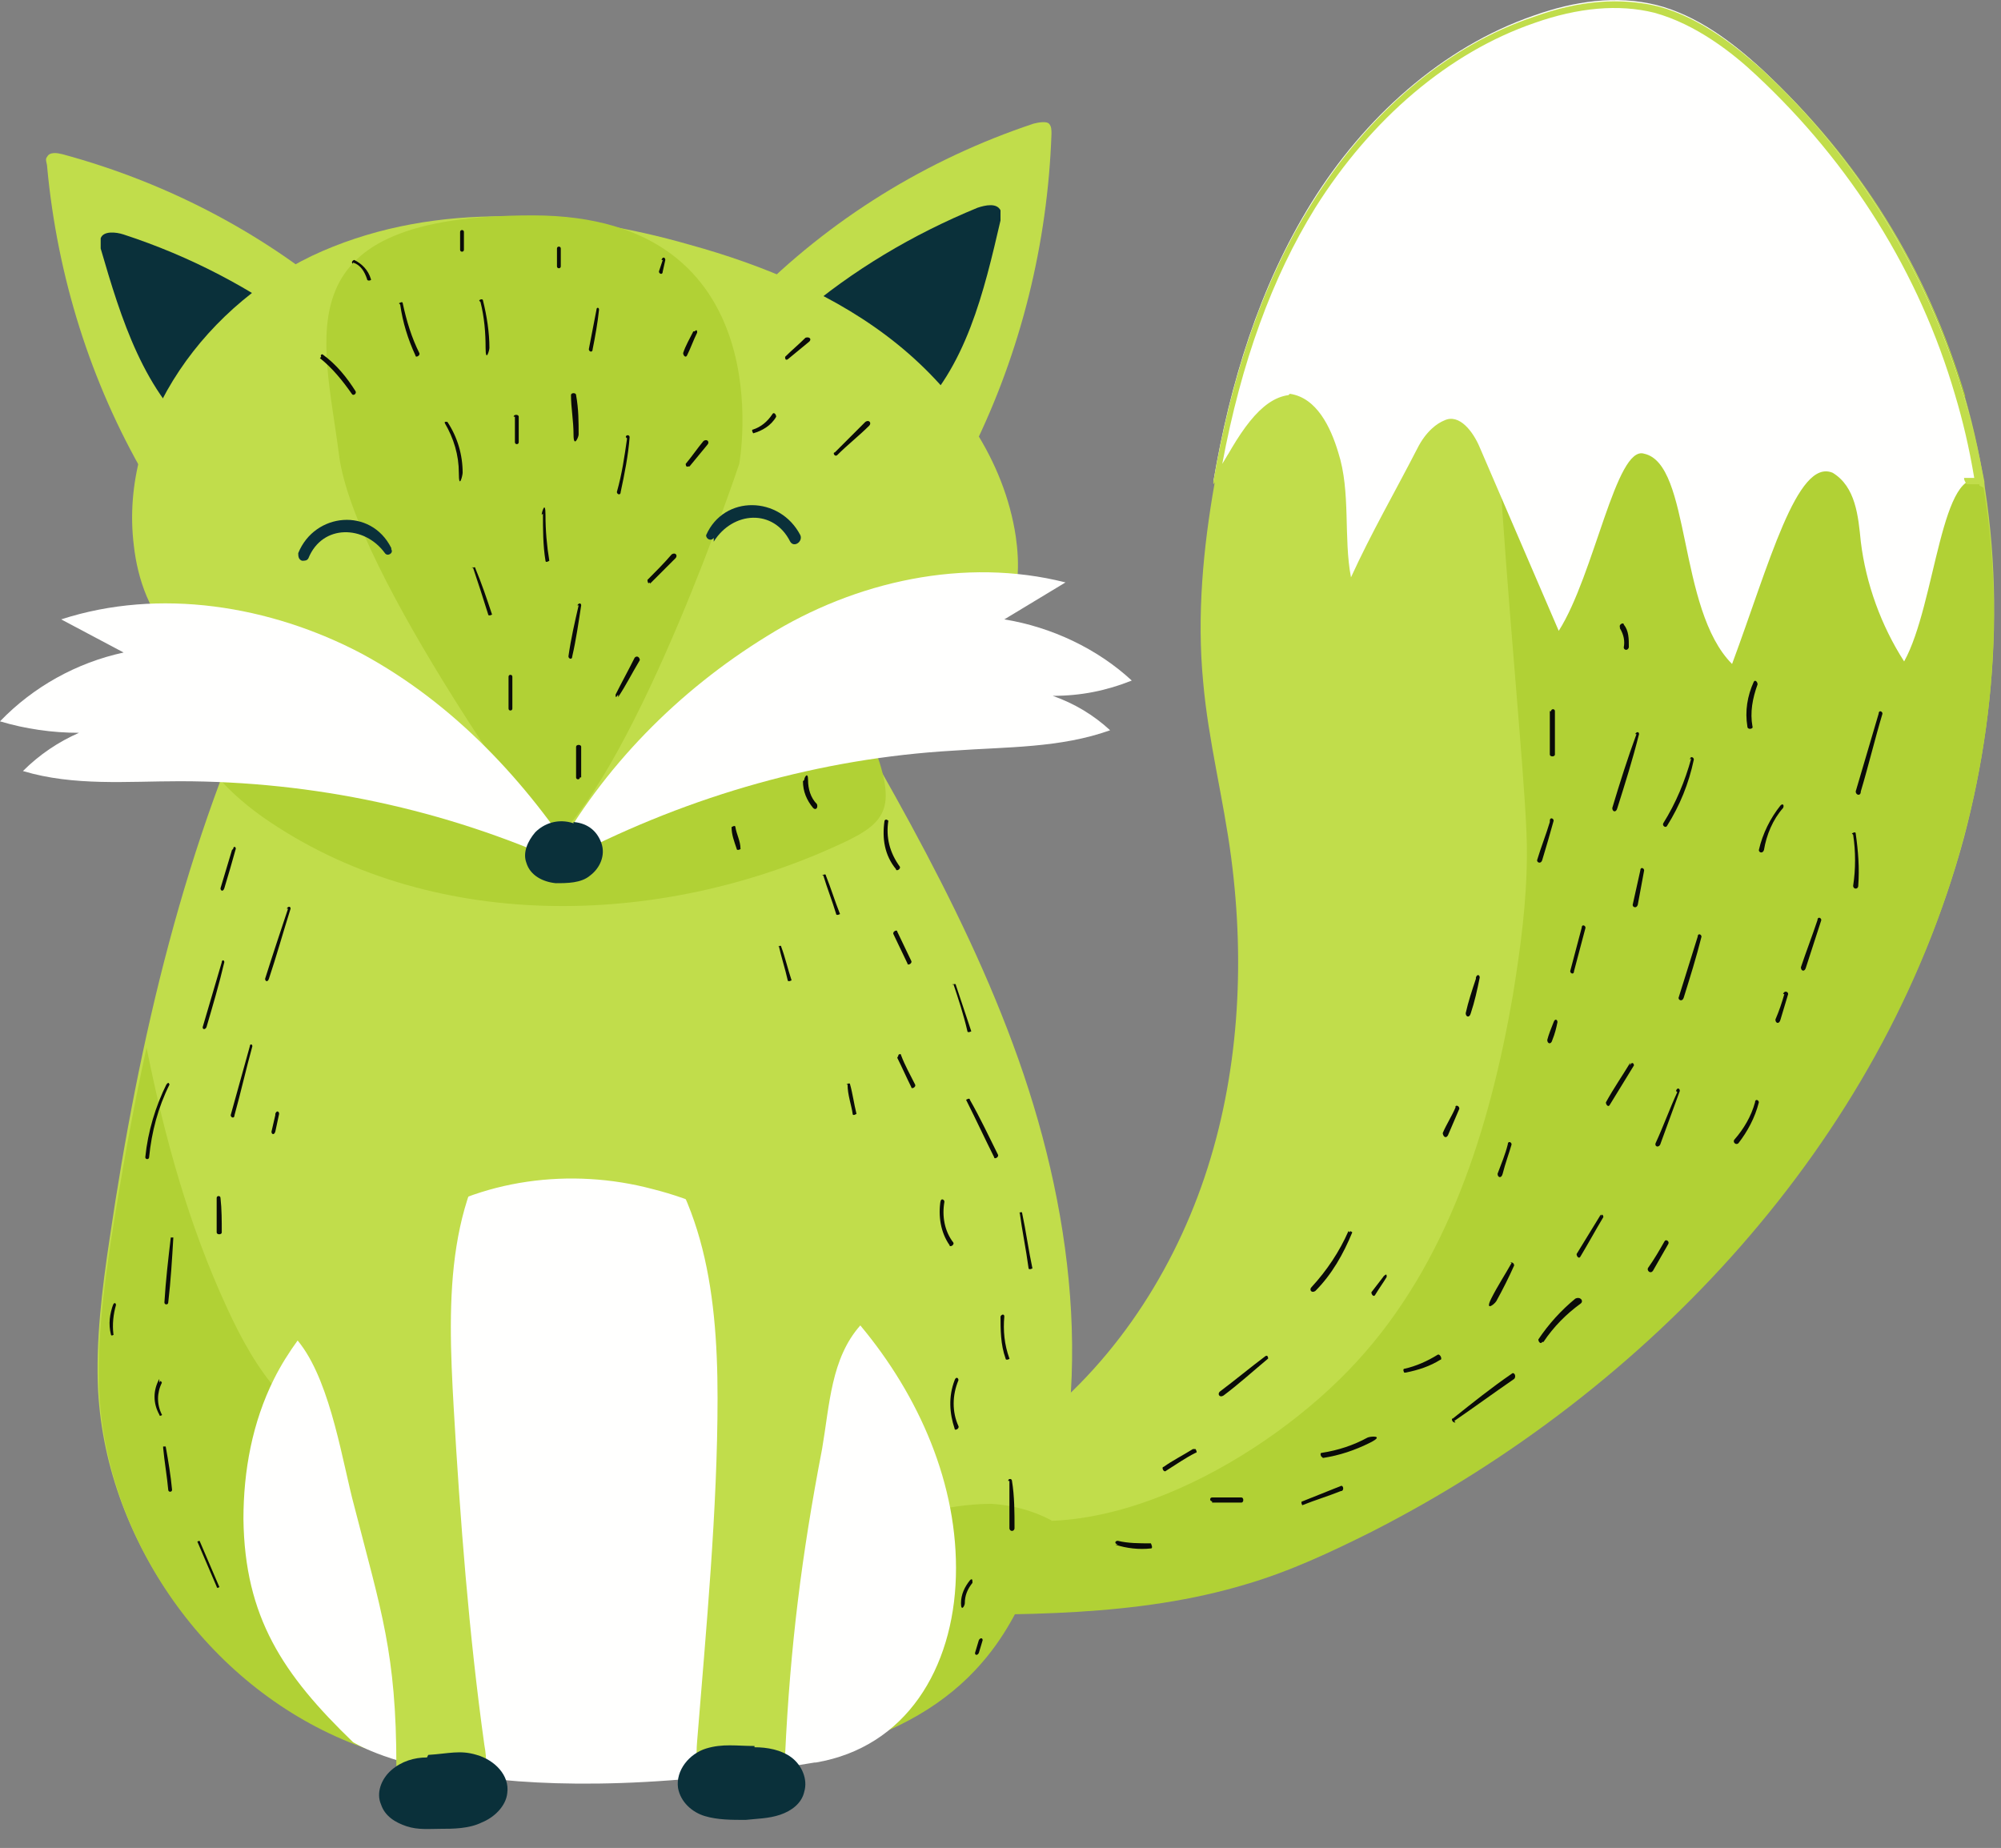
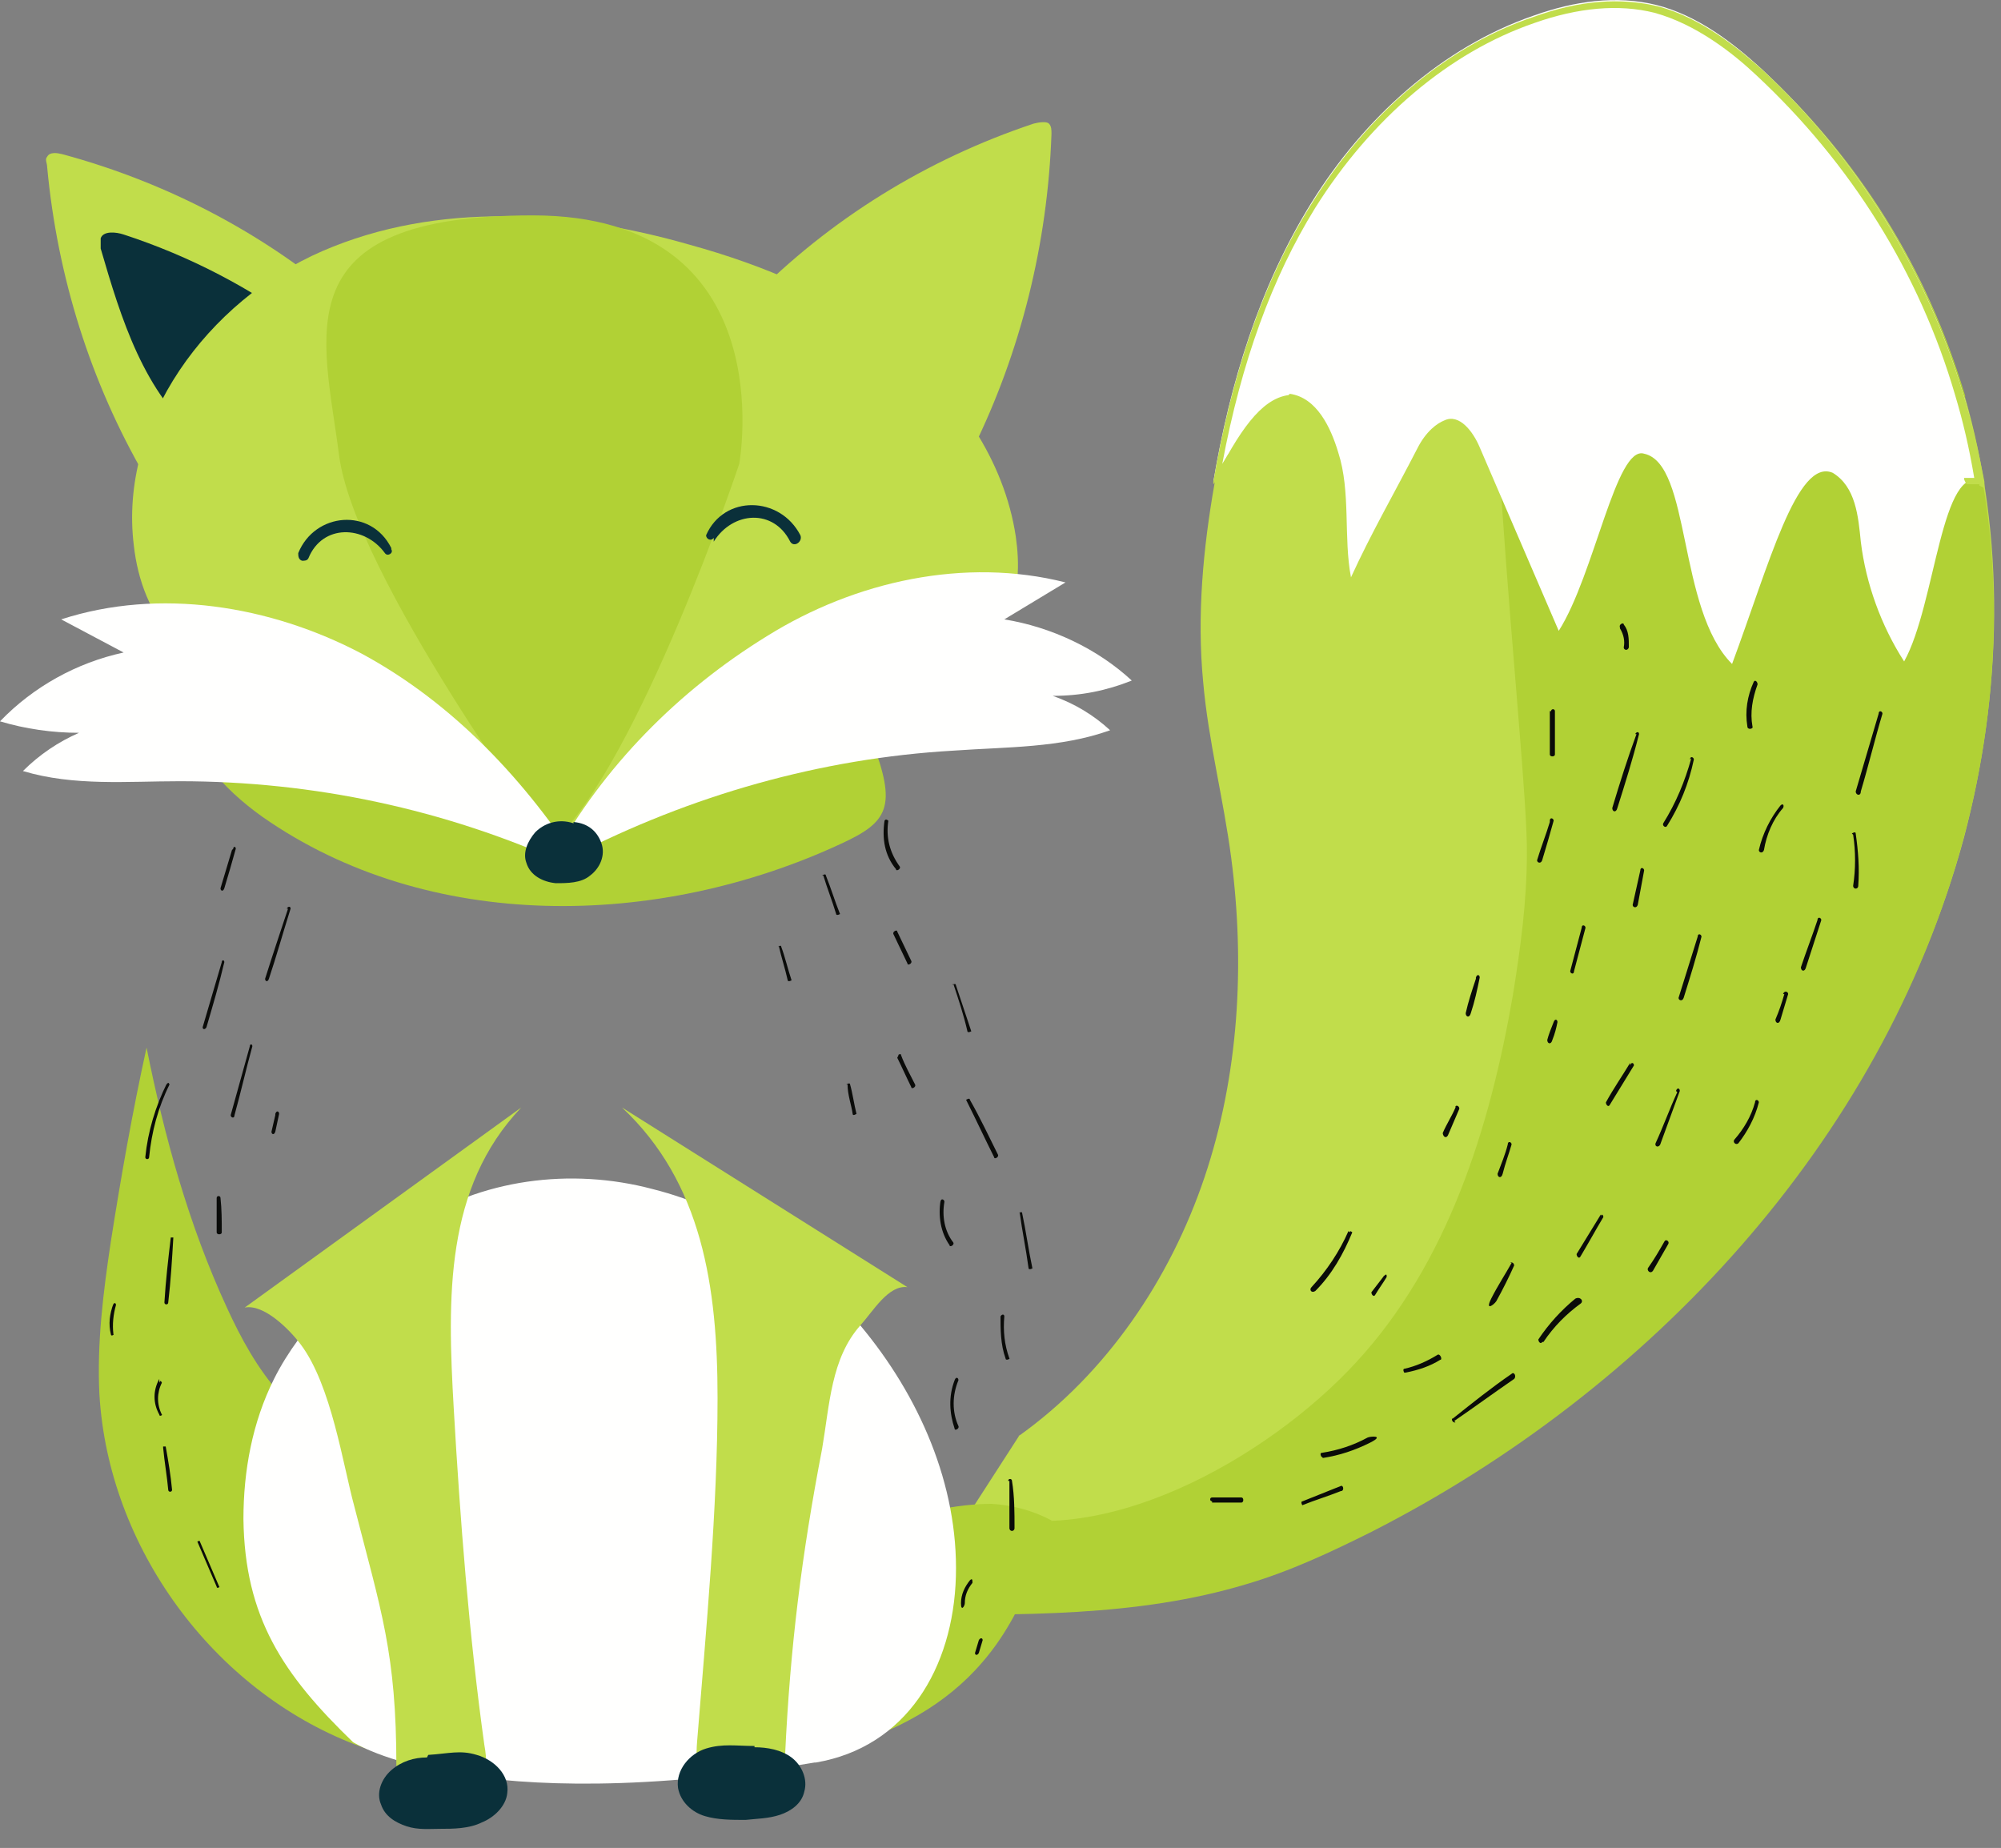
<svg xmlns="http://www.w3.org/2000/svg" viewBox="0 0 157 145">
  <rect x="0" y="0" width="157" height="145" fill="#808080" stroke="none" />
  <defs>
    <style>      .cls-1, .cls-2, .cls-3, .cls-4, .cls-5, .cls-6 {        fill-rule: evenodd;      }      .cls-1, .cls-7 {        fill: #c1dd4b;      }      .cls-2 {        fill: #fffffe;      }      .cls-3 {        fill: #b1d135;      }      .cls-4 {        fill: #0a303a;      }      .cls-5 {        fill: #0a0b09;      }      .cls-6 {        fill-opacity: 0;      }    </style>
  </defs>
  <g>
    <g id="Layer_1">
      <g id="Layer_1-2" data-name="Layer_1">
        <path class="cls-6" d="M48.8,144.4c-22.8,0-41.2-2.7-41.2-6.1s5.6-3.5,14.5-4.6c1.8,1.2,3.8,2.3,5.9,3.1,5.2,2,10.9,2.6,16.5,2.6s5.4-.1,8.1-.3c7.3-.5,15.2-1.5,21-5.6,10,1.1,16.4,2.9,16.4,4.8,0,3.3-18.5,6.1-41.2,6.1" />
        <path class="cls-1" d="M79.9,112.7c6.9-4.9,11.9-12.3,14.6-20.3s3.2-16.7,2.1-25.1c-.6-4.6-1.8-9.2-2.2-13.8-.5-5.2,0-10.5.9-15.6,1.3-7.7,3.6-15.3,7.7-21.9s10.2-12.2,17.5-14.7c3.1-1.1,6.4-1.6,9.6-.8,3.1.8,5.8,2.8,8.2,5,7.5,6.9,13,15.7,15.8,25.4,3.3,11.3,3,23.4,0,34.8-6.4,23.6-24.6,43.1-46.4,54.2-3.2,1.6-6.4,3.1-9.8,4.1-8.6,2.7-17.8,2.6-26.8,2.4l8.9-13.8" />
        <path class="cls-3" d="M154.2,31.1c-2.9-9.7-8.4-18.5-15.8-25.4-2.4-2.2-5.1-4.2-8.2-5-3.2-.8-6.5-.3-9.6.8-1,.3-1.9.7-2.9,1.2-2.6,19.3,2.2,56.6,2.1,64.3,0,3.7-.5,7.4-1.1,11.1-1.8,10.4-5.1,21-12.3,28.8-7,7.6-20.2,15-29.9,11.6l-5.5,8.2c9,0,18.2.2,26.8-2.4,3.4-1,6.6-2.5,9.8-4.1,21.8-11.1,40-30.6,46.4-54.2,3.1-11.3,3.4-23.5,0-34.8" />
        <path class="cls-5" d="M128.4,57.6c-.7,1.9-1.3,3.8-1.9,5.8,0,.3.3.4.4,0,.6-1.9,1.2-3.8,1.7-5.8,0-.2-.2-.2-.3,0M132.7,59.5c-.5,1.8-1.2,3.5-2.2,5.1-.1.2.2.4.3.2,1-1.6,1.7-3.3,2.1-5.2,0-.2-.3-.3-.3,0M139.7,63.2c-.8,1-1.4,2.2-1.7,3.5,0,.2.3.3.4,0,.2-1.2.7-2.4,1.5-3.3.1-.2,0-.4-.2-.2M147.4,56c-.6,2-1.2,4.1-1.8,6.1,0,.3.4.4.4,0,.6-2,1.1-4.1,1.7-6.1,0-.2-.3-.3-.3,0M142.6,72.2c-.4,1.2-.9,2.5-1.3,3.7,0,.3.3.4.4,0,.4-1.2.8-2.5,1.2-3.7,0-.2-.3-.3-.3,0M133.2,73.5c-.5,1.6-1,3.2-1.5,4.8,0,.2.3.3.4,0,.5-1.6,1-3.2,1.4-4.8,0-.2-.3-.3-.3,0M124.1,72.8c-.3,1.1-.6,2.3-.9,3.4,0,.2.3.3.3,0l.9-3.4c0-.2-.3-.3-.3,0M127.9,83.4c-.6,1-1.3,2-1.9,3.1,0,.2.2.4.3.2.6-1,1.3-2.1,1.9-3.1,0-.2-.2-.3-.3,0M131.6,85.7c-.6,1.3-1.1,2.7-1.7,4-.1.3.3.4.4,0,.5-1.4,1-2.7,1.5-4.1,0-.2-.2-.3-.3,0M137.7,86.5c-.3,1.1-.9,2.1-1.6,2.9-.2.2.1.5.3.3.7-.9,1.3-2,1.6-3.2,0-.2-.3-.3-.3,0M118.6,99.1c-.5.9-1.1,1.8-1.6,2.8s.2.5.4.2c.5-.9,1-1.9,1.4-2.8,0-.2-.2-.3-.3-.2M118.3,89.8c-.2.8-.5,1.5-.8,2.3,0,.3.3.4.4,0,.2-.8.5-1.6.7-2.3,0-.2-.3-.3-.3,0M125.6,95.3c-.6,1-1.3,2.1-1.9,3.1,0,.2.2.4.3.2.6-1,1.2-2.1,1.8-3.1,0-.2-.2-.3-.2,0M130.6,97.4c-.4.7-.8,1.4-1.3,2.1-.1.2.2.5.4.2.4-.7.8-1.4,1.2-2.1.1-.2-.2-.4-.3-.2M110.3,107.7c1-.2,1.9-.5,2.7-1,.2,0,0-.5-.2-.4-.8.5-1.7.9-2.6,1.1-.2,0,0,.4,0,.3M103.8,114.4c1.3-.2,2.5-.6,3.7-1.2s0-.5-.2-.4c-1.1.6-2.3,1-3.6,1.2-.2,0,0,.4,0,.3M95.1,117.9h2.3c.2,0,.2-.4,0-.4h-2.3c-.2,0-.2.3,0,.3M114.1,111.5c1.6-1.1,3.1-2.2,4.7-3.3.2-.2,0-.6-.2-.4-1.6,1.1-3.1,2.3-4.6,3.5-.2,0,0,.4.2.3M102.2,118.1c1-.4,2-.7,3-1.1.3,0,.2-.5,0-.4-1,.4-2,.8-3,1.2-.2,0,0,.4,0,.3M128.7,68.3c-.2.9-.4,1.8-.6,2.7,0,.2.3.3.4,0l.5-2.7c0-.2-.3-.3-.3,0M121.6,55.8v3.4c0,.2.4.2.4,0v-3.4c0-.2-.3-.2-.3,0M127.1,49.3c.3.5.4,1,.3,1.5,0,.2.3.3.4,0,0-.7,0-1.3-.4-1.8,0-.2-.4,0-.3.2M145.4,65.5c.2,1.3.2,2.7,0,4,0,.3.4.3.4,0,.1-1.4,0-2.7-.2-4.1,0-.2-.3,0-.3,0M137.6,53.5c-.5,1.1-.7,2.3-.5,3.5,0,.3.5.2.4,0-.2-1.1,0-2.2.4-3.3,0-.2-.2-.4-.3-.2M121.9,80.2c-.2.5-.4,1-.5,1.4,0,.3.3.4.4,0,.2-.5.3-.9.4-1.4,0-.2-.2-.3-.3,0M140,78c-.2.7-.4,1.3-.7,2,0,.3.3.4.4,0,.2-.7.4-1.3.6-2,0-.2-.3-.3-.4,0M121.1,105.3c.8-1.2,1.8-2.2,2.9-3,.3-.2,0-.6-.4-.4-1.1.9-2.1,2-2.9,3.2,0,.2.2.4.3.2M121.6,64.5c-.3,1-.7,2-1,3,0,.2.3.3.4,0,.3-1,.6-2,.9-3.1,0-.2-.3-.3-.3,0M115.8,76.8c-.3.9-.6,1.8-.8,2.7,0,.3.3.4.4,0,.3-.9.5-1.8.7-2.8,0-.2-.2-.3-.3,0M114.2,86.9c-.3.7-.7,1.3-1,2,0,.2.2.5.4.2.3-.7.6-1.4.9-2.1,0-.2-.2-.3-.3-.2M105.8,96.6c-.7,1.6-1.7,3.1-2.9,4.4-.2.2,0,.5.3.3,1.3-1.3,2.2-2.9,2.9-4.6,0,0-.2-.2-.2,0M108.6,100.1c-.3.4-.7.9-1,1.3,0,.2.2.4.3.2.3-.5.6-.9.9-1.4,0-.2,0-.3-.3,0" />
        <path class="cls-2" d="M101.2,30.9c2.1.3,3.2,2.6,3.8,4.6,1,3.1.4,6.7,1,9.8,1.6-3.5,3.4-6.6,5.2-10.1.7-1.4,1.6-2,2.1-2.2,1.2-.6,2.3.9,2.8,2.1l6.2,14.4c2.8-4.4,4.5-14.6,6.7-13.9,3.7.8,2.6,12.2,6.9,16.5,2.9-7.8,5.1-16.2,7.9-15,1.8,1.1,2,3.4,2.2,5.4.4,3.3,1.6,6.6,3.4,9.4,2.5-4.5,2.9-15.8,6.2-14.1-.4-2.4-.9-4.7-1.6-7-2.9-9.7-8.4-18.5-15.8-25.4-2.4-2.2-5.1-4.2-8.2-5-3.2-.8-6.5-.3-9.6.8-7.3,2.5-13.4,8.1-17.5,14.7-4.1,6.6-6.4,14.2-7.7,21.9h0c2-3.9,3.7-6.5,5.9-6.8" />
        <path class="cls-7" d="M155.3,38.1l.4.2v-.5c-.5-2.6-1-4.8-1.7-7-2.9-9.6-8.3-18.4-15.7-25.3-1.9-1.7-4.8-4.1-8.2-5-2.9-.7-6.1-.5-9.7.8-6.9,2.3-13.1,7.6-17.5,14.7-3.7,5.9-6.2,13.1-7.7,21.8v.2c.6-.7,1-1.6,1.2-2.4-.2.3-.3.5-.5.8,1.5-8,3.9-14.6,7.3-20.1,4.4-7,10.5-12.2,17.2-14.5,3.4-1.2,6.6-1.5,9.4-.8,3.3.9,6.2,3.2,8,4.9,7.4,6.9,12.8,15.5,15.6,25.1.6,2,1.1,4.1,1.5,6.5h-.8c0,.2.1.3.2.5h1Z" />
-         <path class="cls-5" d="M87.5,121.2c.9.3,1.9.4,2.8.3.2,0,0-.4,0-.4-.9,0-1.8,0-2.6-.2-.2,0-.3.2,0,.3M93.6,113.7c-.8.5-1.6.9-2.3,1.4-.2,0,0,.5.2.3.8-.5,1.5-1,2.3-1.4.2,0,0-.3,0-.3M99.3,106.4c-1.2.9-2.4,1.9-3.6,2.8-.2.2,0,.5.3.3,1.2-.9,2.3-1.9,3.5-2.9,0,0,0-.3-.2-.2" />
-         <path class="cls-1" d="M21.3,51.8c-6.8,14.2-10.4,29.8-12.7,45.4-.6,4-1.1,8-.9,12,.7,12,8.9,23.2,20.1,27.5,7.8,3,16.4,2.9,24.7,2.3,8.9-.6,18.7-2,24.5-8.8,1.9-2.2,3.2-4.8,4.2-7.5,4.8-12.6,3.2-26.9-1.3-39.6s-11.8-24.3-18.5-36l-40.1,4.8" />
        <path class="cls-3" d="M72.4,118.7c-3.6,1-6.1,1.3-10.2,1.8-6.3.7-13.3,1-19.4-.7-7.6-2.1-15.7-4.4-20.8-10.4-1.8-2-3.1-4.4-4.2-6.8-3-6.5-4.9-13.4-6.3-20.4-1.1,5-2,10.1-2.8,15.2-.6,4-1.1,8-.9,12,.7,12,8.9,23.2,20.1,27.5,7.8,3,16.4,2.9,24.7,2.3,8.9-.6,18.7-2,24.5-8.8,1.9-2.2,3.2-4.8,4.2-7.5.4-1.2.8-2.4,1.2-3.6-1.5-.8-3.1-1.2-4.7-1.3-1.8,0-3.6.3-5.4.7" />
        <path class="cls-5" d="M79.2,116.2v3.7c0,.3.4.3.4,0,0-1.2,0-2.5-.2-3.7,0-.2-.3-.2-.3,0M76.1,124c-.4.5-.7,1.1-.7,1.8s.3.2.3,0c0-.6.2-1.1.6-1.6,0-.2,0-.4-.2-.2" />
        <path class="cls-2" d="M64,138.3c7.1-1.2,10.8-7.4,11-14.6s-2.9-14.2-7.5-19.7c-4.2-5.1-9.9-9.1-16.3-10.7-6.4-1.7-13.5-.8-19,2.9-2.5,1.7-4.6,3.9-6.5,6.1-1.6,1.8-3.1,3.7-4.2,5.9-1.7,3.4-2.4,7.2-2.4,11,.1,7.7,3.1,12.2,8.6,17.5,0,0,9.4,6.1,36.2,1.6" />
        <path class="cls-1" d="M19.2,102.6c1.5-.3,3.5,1.7,4.4,2.9,2.4,3.2,3.3,9.4,4.2,12.7,2.1,8.2,3.3,11.5,3.3,20.4s0,1.2.2,1.6c.5.9,1.6,1,2.6,1s2.8,0,3.6-1c.8-.9.7-2.2.5-3.3-1.2-8.6-1.9-17.7-2.4-26.4s-.7-17.3,5.3-23.6" />
        <path class="cls-4" d="M33.5,137.9c-1,0-2,.3-2.8,1s-1.2,1.8-.8,2.7c.3.9,1.1,1.4,2,1.7.9.3,1.8.2,2.7.2s2.2,0,3.2-.5c1-.4,1.9-1.3,2-2.3.2-1.4-1-2.6-2.4-3-1.3-.4-2.2-.1-3.8,0" />
        <path class="cls-1" d="M71.2,101c-1.5-.2-2.7,1.9-3.7,3-2.3,2.6-2.4,6.2-3,9.7-1.6,8.3-2.5,15.5-2.9,24,0,.6.2,1.1,0,1.7-.4.9-1.5,1.1-2.5,1.2-1.3.1-2.8.2-3.7-.7-.8-.8-.8-2.1-.7-3.3.7-8.7,1.6-18.2,1.6-26.9s-1.2-16.9-7.5-22.8" />
        <path class="cls-4" d="M59.2,137.1c1,0,2.1.2,2.9.8.8.6,1.3,1.7,1,2.7-.2.9-1,1.5-1.9,1.8s-1.8.3-2.7.4c-1.1,0-2.2,0-3.2-.3s-1.9-1.1-2.1-2.2c-.2-1.4.9-2.7,2.2-3.1,1.3-.4,2.4-.2,3.8-.2" />
        <path class="cls-5" d="M18.2,66.7c-.3,1-.6,2-.9,3,0,.2.2.3.3,0,.3-1,.6-2,.9-3.1,0-.2-.2-.2-.2,0M22.6,71.3c-.6,1.8-1.2,3.6-1.8,5.5,0,.2.2.3.3,0,.6-1.8,1.1-3.6,1.7-5.5,0-.2-.2-.2-.3,0M17.4,75.5l-1.5,5.1c0,.2.2.2.3,0,.5-1.7,1-3.4,1.4-5.1,0-.2-.2-.2-.2,0M19.6,82.1c-.5,1.8-1,3.6-1.5,5.4,0,.2.3.3.3,0,.5-1.8.9-3.6,1.4-5.4,0-.2-.2-.2-.2,0M13.1,85c-.9,1.8-1.5,3.8-1.7,5.8,0,.2.3.2.3,0,.2-2,.7-3.9,1.6-5.7,0,0-.1-.3-.2,0M13.4,97.1c-.2,1.7-.4,3.4-.5,5.1,0,.2.3.2.3,0,.2-1.7.3-3.4.4-5.1h-.2M12.5,108.2c-.5.9-.5,1.9,0,2.8,0,.2.3,0,.2,0-.4-.8-.4-1.7,0-2.5,0,0-.1-.3-.2,0M8.9,102.3c-.3.8-.4,1.6-.2,2.4,0,.2.3,0,.2,0-.1-.8,0-1.6.2-2.3,0-.2-.2-.2-.2,0M17,94v2.7c0,.2.4.2.4,0,0-.9,0-1.8-.1-2.7,0-.2-.3-.2-.3,0M12.8,113.6c.1,1.1.3,2.2.4,3.3,0,.2.3.2.3,0-.1-1.1-.3-2.3-.5-3.4,0,0-.3,0-.2,0M15.5,121l1.5,3.5c0,.2.3,0,.2,0l-1.5-3.5c0-.2-.3,0-.2,0M21.6,87.5l-.3,1.3c0,.2.2.3.3,0l.3-1.4c0-.2-.2-.3-.3,0M64.6,68.7c.3,1,.7,2,1,3,0,.2.4,0,.3,0-.4-1-.7-2-1.1-3,0-.2-.3,0-.3,0M69.4,64.4c-.2,1.4,0,2.7.9,3.8,0,.2.4,0,.3-.2-.8-1.1-1.1-2.3-.9-3.6,0,0-.2-.2-.3,0M70.1,73.3l1.1,2.3c0,.2.4,0,.3-.2l-1.1-2.3c0-.2-.4,0-.3.2M74.8,77.2c.4,1.2.8,2.4,1.1,3.7,0,.2.4,0,.3,0-.4-1.2-.8-2.4-1.2-3.6,0-.2-.3,0-.3,0M70.4,83c.4.8.7,1.5,1.1,2.3,0,.2.4,0,.3-.2-.4-.8-.8-1.5-1.1-2.3,0-.2-.3,0-.2,0M75.9,86.5c.7,1.4,1.4,2.9,2.1,4.3,0,.2.4,0,.3-.2-.7-1.4-1.4-2.9-2.2-4.3,0-.2-.3,0-.3,0M73.8,94.2c-.2,1.2,0,2.5.7,3.5,0,.2.4,0,.3-.2-.7-.9-.9-2.1-.7-3.2,0-.2-.3-.3-.3,0M80,95.1c.2,1.5.5,2.9.7,4.4,0,.2.4,0,.3,0-.3-1.4-.5-2.9-.8-4.3,0-.2-.3,0-.2,0M78.5,103.2c0,1.1,0,2.3.4,3.4,0,.2.4,0,.3,0-.4-1.1-.5-2.2-.4-3.3,0-.2-.2-.2-.3,0M74.9,108.3c-.5,1.3-.4,2.6,0,3.8,0,.2.4,0,.3-.2-.5-1.1-.5-2.4,0-3.6,0-.2-.2-.3-.3,0M76.8,128.7l-.3,1c0,.2.2.2.3,0l.3-1c0-.2-.2-.2-.3,0M66.5,85.1c0,.8.3,1.6.4,2.3,0,.2.3,0,.3,0-.2-.8-.3-1.6-.5-2.3,0-.2-.3,0-.3,0M61.1,74.2c.2.9.5,1.8.7,2.7,0,.2.4,0,.3,0-.3-.9-.5-1.8-.8-2.6,0-.2-.3,0-.2,0" />
        <path class="cls-1" d="M58.9,23.5c6.2-6.3,13.8-11,22.2-13.8.4-.1,1-.2,1.2,0s.2.5.2.8c-.3,8.6-2.4,17.1-6.2,24.8" />
-         <path class="cls-4" d="M62.8,24.7c4.1-3.5,8.8-6.3,13.9-8.4.6-.2,1.5-.4,1.8.2v.8c-1.3,5.6-2.7,11.6-6.9,15.5" />
        <path class="cls-1" d="M27.9,24.5c-6.6-5.9-14.5-10.1-23-12.4-.4-.1-1-.2-1.2.2-.2.2,0,.5,0,.8.8,8.6,3.4,16.9,7.7,24.3" />
        <path class="cls-4" d="M24.1,25.9c-4.4-3.3-9.2-5.8-14.4-7.5-.6-.2-1.6-.3-1.8.3v.8c1.6,5.5,3.4,11.4,7.9,15" />
        <path class="cls-3" d="M18.6,46.7c-2,2.4-4,5.1-4.1,8.2,0,3.8,3,7,6.1,9.2,13,9.1,31,8.8,45.4,2.1,3.7-1.7,4.4-2.9,2.4-8.1" />
        <path class="cls-1" d="M43.4,67.3c-9.4-4.3-18.4-9.4-27-15.1-.9-.6-1.8-1.2-2.6-2-2-1.9-3-4.7-3.3-7.4-1.2-9.7,5.8-19.2,14.8-23.1,9-3.9,19.4-3.2,28.8-.5,5.8,1.6,11.6,4,16.3,7.8,4.7,3.8,8.4,9.1,9.3,15.1.3,2.1.3,4.5-.8,6.3-.9,1.6-2.3,2.7-3.8,3.7-4.6,3.2-9.7,5.7-15,7.3-6.1,1.9-13.1,3.1-17,8.2" />
        <path class="cls-3" d="M43.3,66.2s-15.5-21.1-16.7-30.5c-1.2-9.4-4.6-18.8,15.2-18.8s16.2,19.5,16.2,19.5c0,0-7.8,23.4-14.7,29.8" />
        <path class="cls-2" d="M43.4,67.3c3.9-7.1,9.8-13.1,16.8-17.4,6.9-4.3,15.5-6.2,23.4-4.2l-4.8,2.9c3.7.6,7.3,2.3,10,4.8-2,.8-4,1.2-6.2,1.2,1.7.6,3.2,1.5,4.5,2.7-3.9,1.4-8.1,1.3-12.3,1.6-10.4.6-20.6,3.5-29.9,8.3" />
        <path class="cls-4" d="M56,42.5c1.5-2.4,4.7-2.6,6,0,.3.5,1,0,.8-.5-1.6-3.1-6-3.2-7.4,0,0,.3.4.5.6.2" />
        <path class="cls-2" d="M45.7,68.2c-4.4-6.9-10.1-13-17.3-16.9-7.2-3.8-15.9-5.2-23.6-2.7l4.9,2.6c-3.7.8-7.1,2.7-9.7,5.4,2,.6,4.1.9,6.2.9-1.6.7-3.1,1.7-4.4,3,4,1.2,8.2.8,12.3.8,10.5,0,20.8,2.2,30.3,6.5" />
        <path class="cls-4" d="M30.7,43c-1.6-3.2-6-2.8-7.3.4,0,.2,0,.5.3.6.2,0,.4,0,.5-.2,1.1-2.7,4.4-2.6,6-.4.2.3.7,0,.5-.3" />
-         <path class="cls-5" d="M25.1,28.1c1,.8,1.8,1.8,2.5,2.8.1.2.4,0,.3-.2-.7-1.1-1.5-2.1-2.6-2.9,0,0-.2,0-.1.2M31.4,23.9c.2,1.4.6,2.7,1.2,4,0,.2.4,0,.3-.2-.6-1.2-1-2.5-1.3-3.9,0-.2-.3,0-.3,0M37.7,23.7c.3,1.2.4,2.4.4,3.6s.3.2.3,0c0-1.2-.2-2.5-.5-3.7,0-.2-.3-.1-.3,0M34.9,33.2c.7,1.2,1.1,2.5,1.1,3.9s.3.2.3,0c0-1.4-.4-2.8-1.2-4,0,0-.3,0-.2,0M40.4,32.7v2c0,.2.3.2.3,0v-2c0-.2-.4-.2-.4,0M46.8,24.3c-.2,1-.4,2.1-.6,3.1,0,.2.3.3.3,0,.2-1,.4-2.1.5-3.1,0-.2-.2-.2-.2,0M54.4,26c-.3.6-.6,1.1-.8,1.7,0,.2.2.4.3.2.3-.6.5-1.2.8-1.8,0-.1,0-.3-.2-.1M49.2,34.4c-.2,1.4-.4,2.8-.8,4.2,0,.2.3.3.3,0,.3-1.4.6-2.9.7-4.3,0-.2-.3-.2-.3,0M42.6,40.3c0,1.2,0,2.5.2,3.7,0,.2.3,0,.3,0-.2-1.2-.3-2.4-.3-3.6s-.3-.2-.3,0M45.4,47.5c-.3,1.3-.6,2.6-.8,4,0,.2.3.3.3,0,.3-1.3.5-2.7.7-4,0-.2-.2-.2-.3,0M37.1,44.5c.4,1.2.8,2.4,1.2,3.7,0,.2.4,0,.3,0-.4-1.2-.8-2.4-1.3-3.6,0-.2-.3,0-.3,0M39.9,53.1v2.5c0,.2.3.2.3,0v-2.5c0-.2-.3-.2-.3,0M45.6,61v-2.4c0-.2-.4-.2-.4,0v2.4c0,.2.3.2.3,0M48.5,54.7c.6-.9,1.1-1.9,1.7-2.9,0-.2-.2-.4-.4-.2-.5,1-1,1.9-1.5,2.9,0,.2,0,.3.2,0M51,45.8l2-2c.2-.2,0-.5-.3-.3-.6.7-1.3,1.4-1.9,2,0,0,0,.4.2.2M59.1,34c.7-.2,1.4-.6,1.8-1.3,0-.2-.2-.4-.3-.2-.4.6-.9,1-1.5,1.2-.2,0,0,.3,0,.3M54.1,36.6c.5-.6.9-1.1,1.4-1.7.2-.2,0-.5-.3-.3-.5.6-.9,1.2-1.4,1.8,0,0,0,.3.2.2M61.8,28.2c.6-.5,1.1-.9,1.7-1.4.2-.2,0-.4-.3-.3-.5.5-1.1,1-1.6,1.5,0,.1,0,.3.2.2M52,20.4l-.3.9c0,.2.3.3.3,0l.2-.9c0-.2-.2-.3-.3,0M43.7,19.5v1.4c0,.2.3.2.3,0v-1.4c0-.2-.3-.2-.3,0M36.1,18.2v1.4c0,.2.3.2.3,0v-1.4c0-.2-.3-.2-.3,0M65.7,35.7c.8-.8,1.7-1.5,2.5-2.3.2-.2,0-.5-.3-.3-.8.8-1.6,1.6-2.4,2.4-.2,0,0,.4.2.2M45.4,34.1c0-1,0-2-.2-3.1,0-.2-.4-.2-.4,0,0,1,.2,2,.2,3.1s.4.2.4,0M27.7,20.6c.6.2.9.7,1.1,1.3,0,.2.4.1.3,0-.2-.7-.7-1.2-1.3-1.5-.1,0-.3.2-.1.3M63,61.3c0,.8.3,1.5.8,2.1.2.2.4,0,.3-.3-.5-.5-.7-1.2-.7-1.9s-.3-.2-.3,0M57.4,64.9c0,.6.2,1.1.4,1.7,0,.2.4,0,.3,0,0-.6-.3-1.1-.4-1.7,0-.2-.3,0-.3,0" />
        <path class="cls-4" d="M45,64.6c-1.2-.4-2.3,0-3,.7-.6.7-1,1.6-.7,2.4.3,1,1.3,1.5,2.3,1.6.9,0,2,0,2.7-.6.8-.6,1.2-1.6.9-2.5s-1-1.6-2.2-1.7" />
      </g>
    </g>
  </g>
</svg>